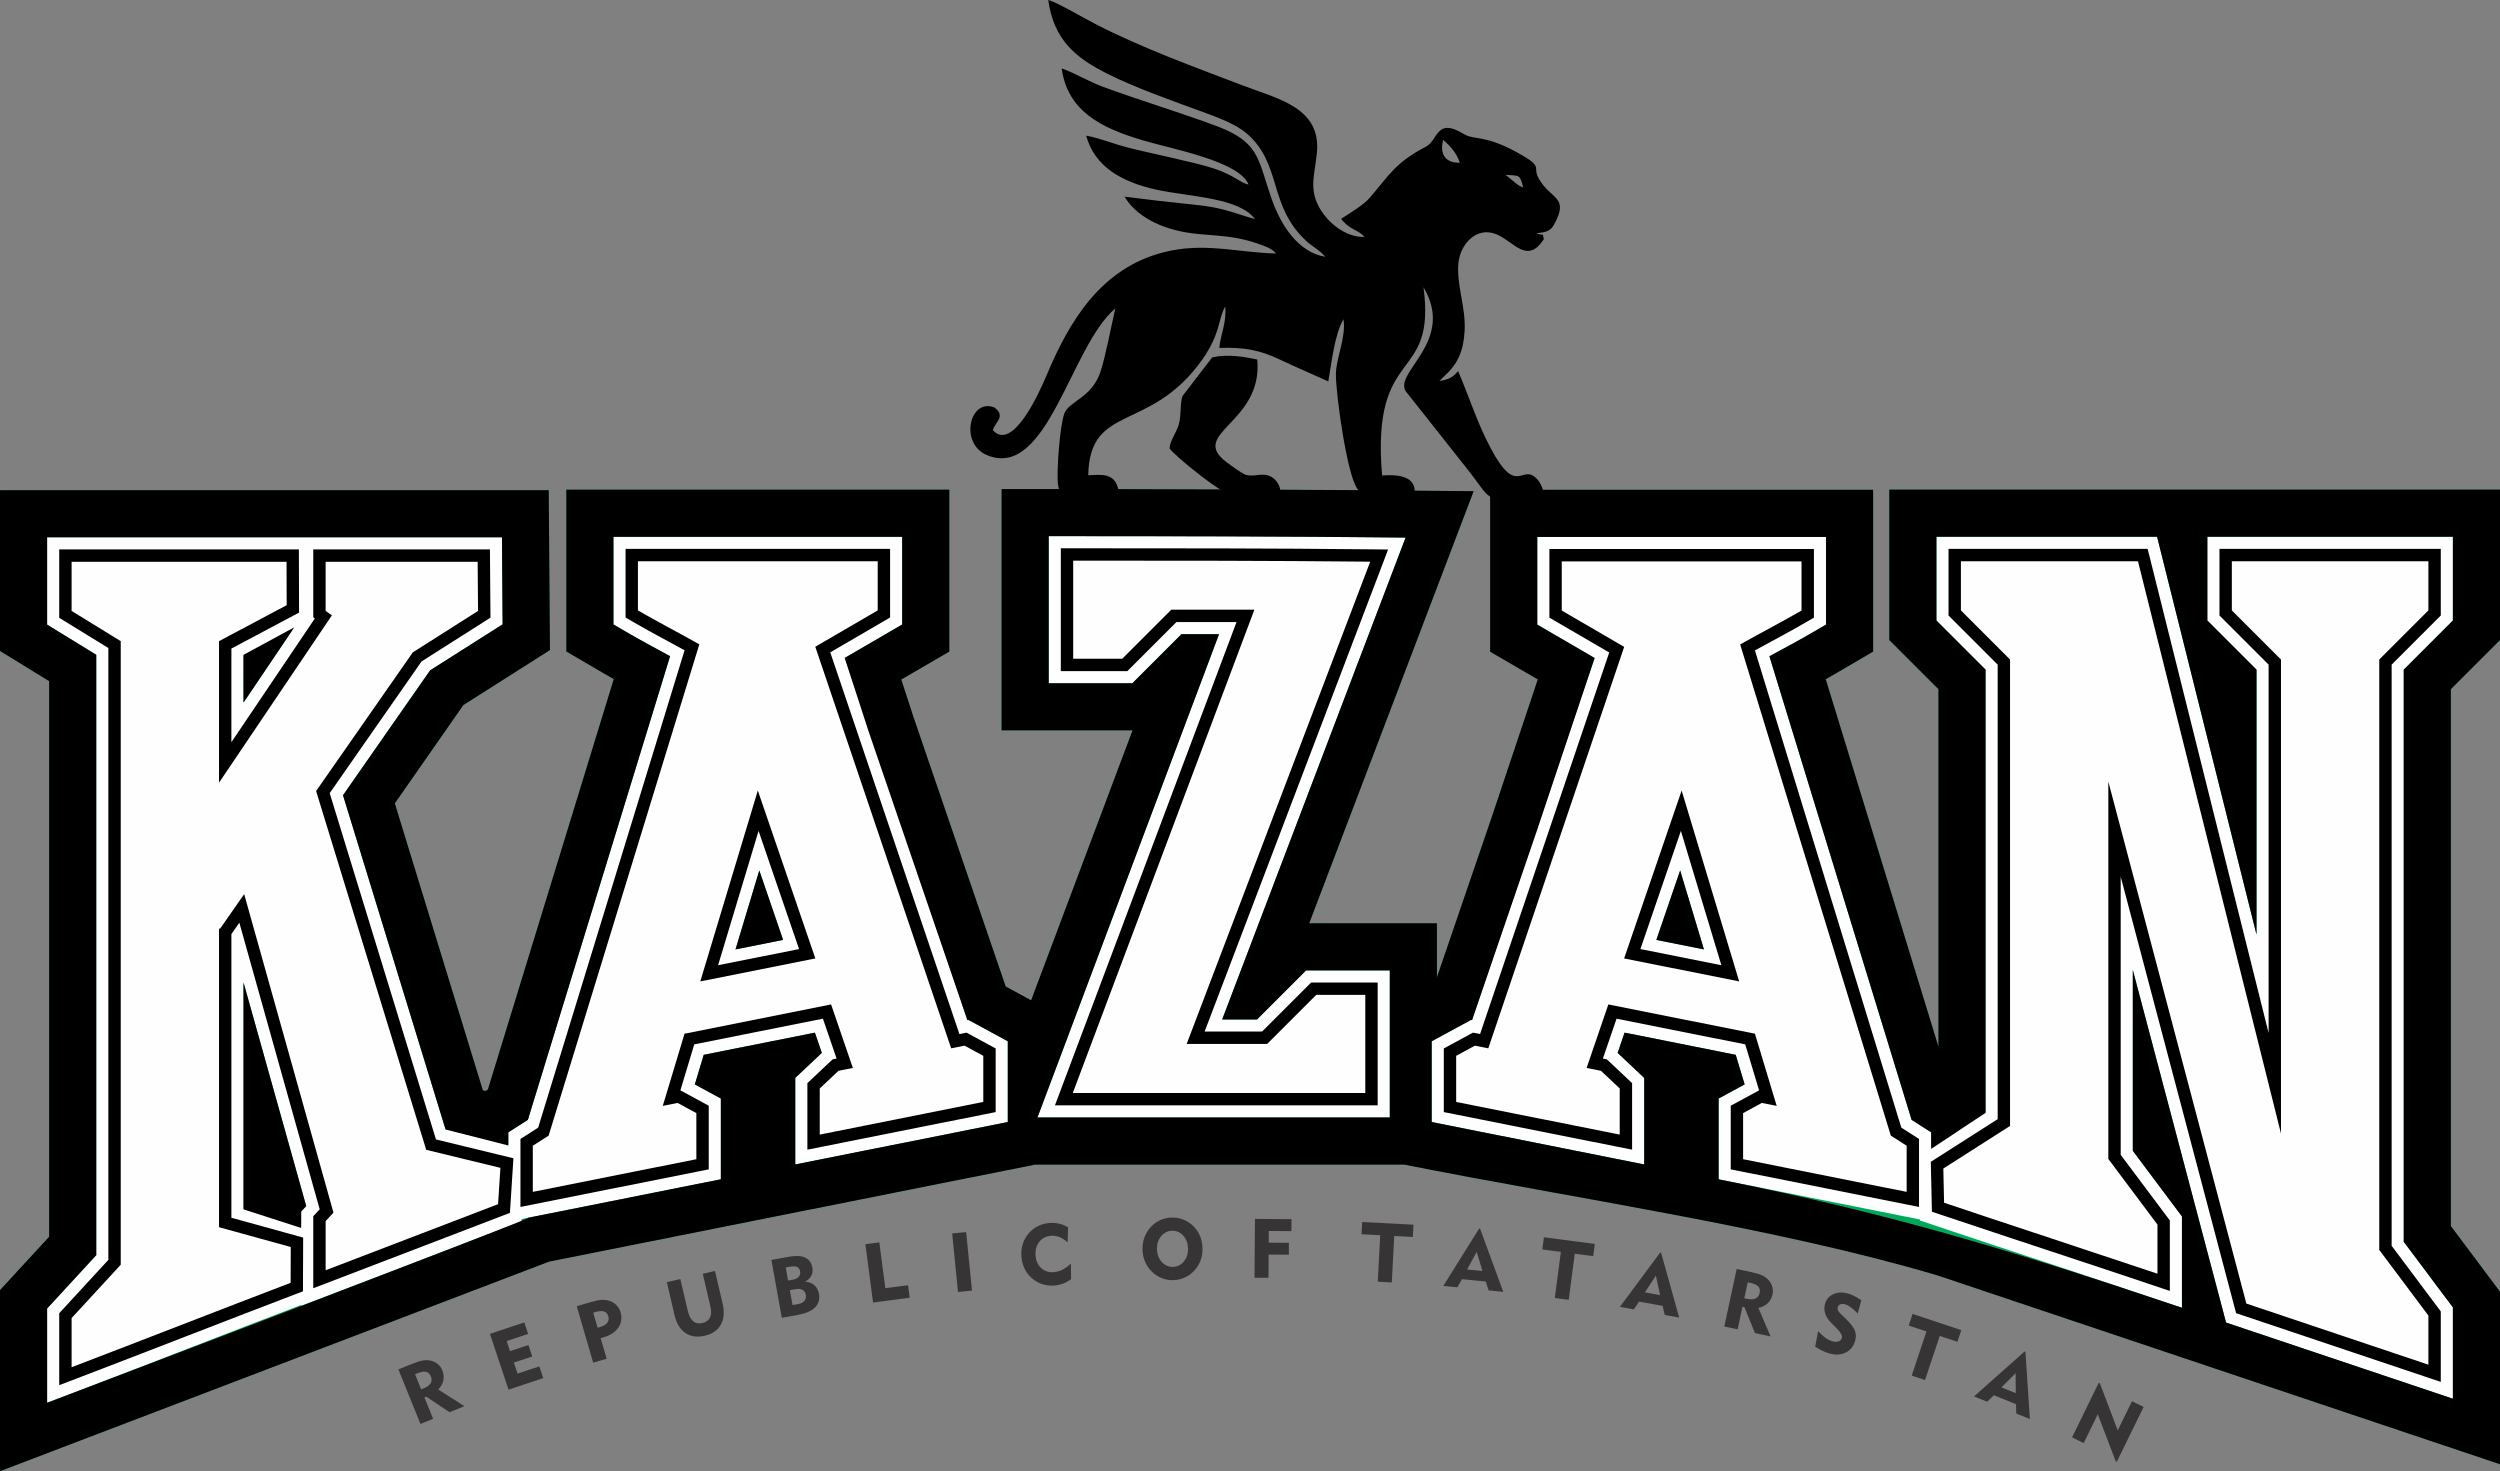
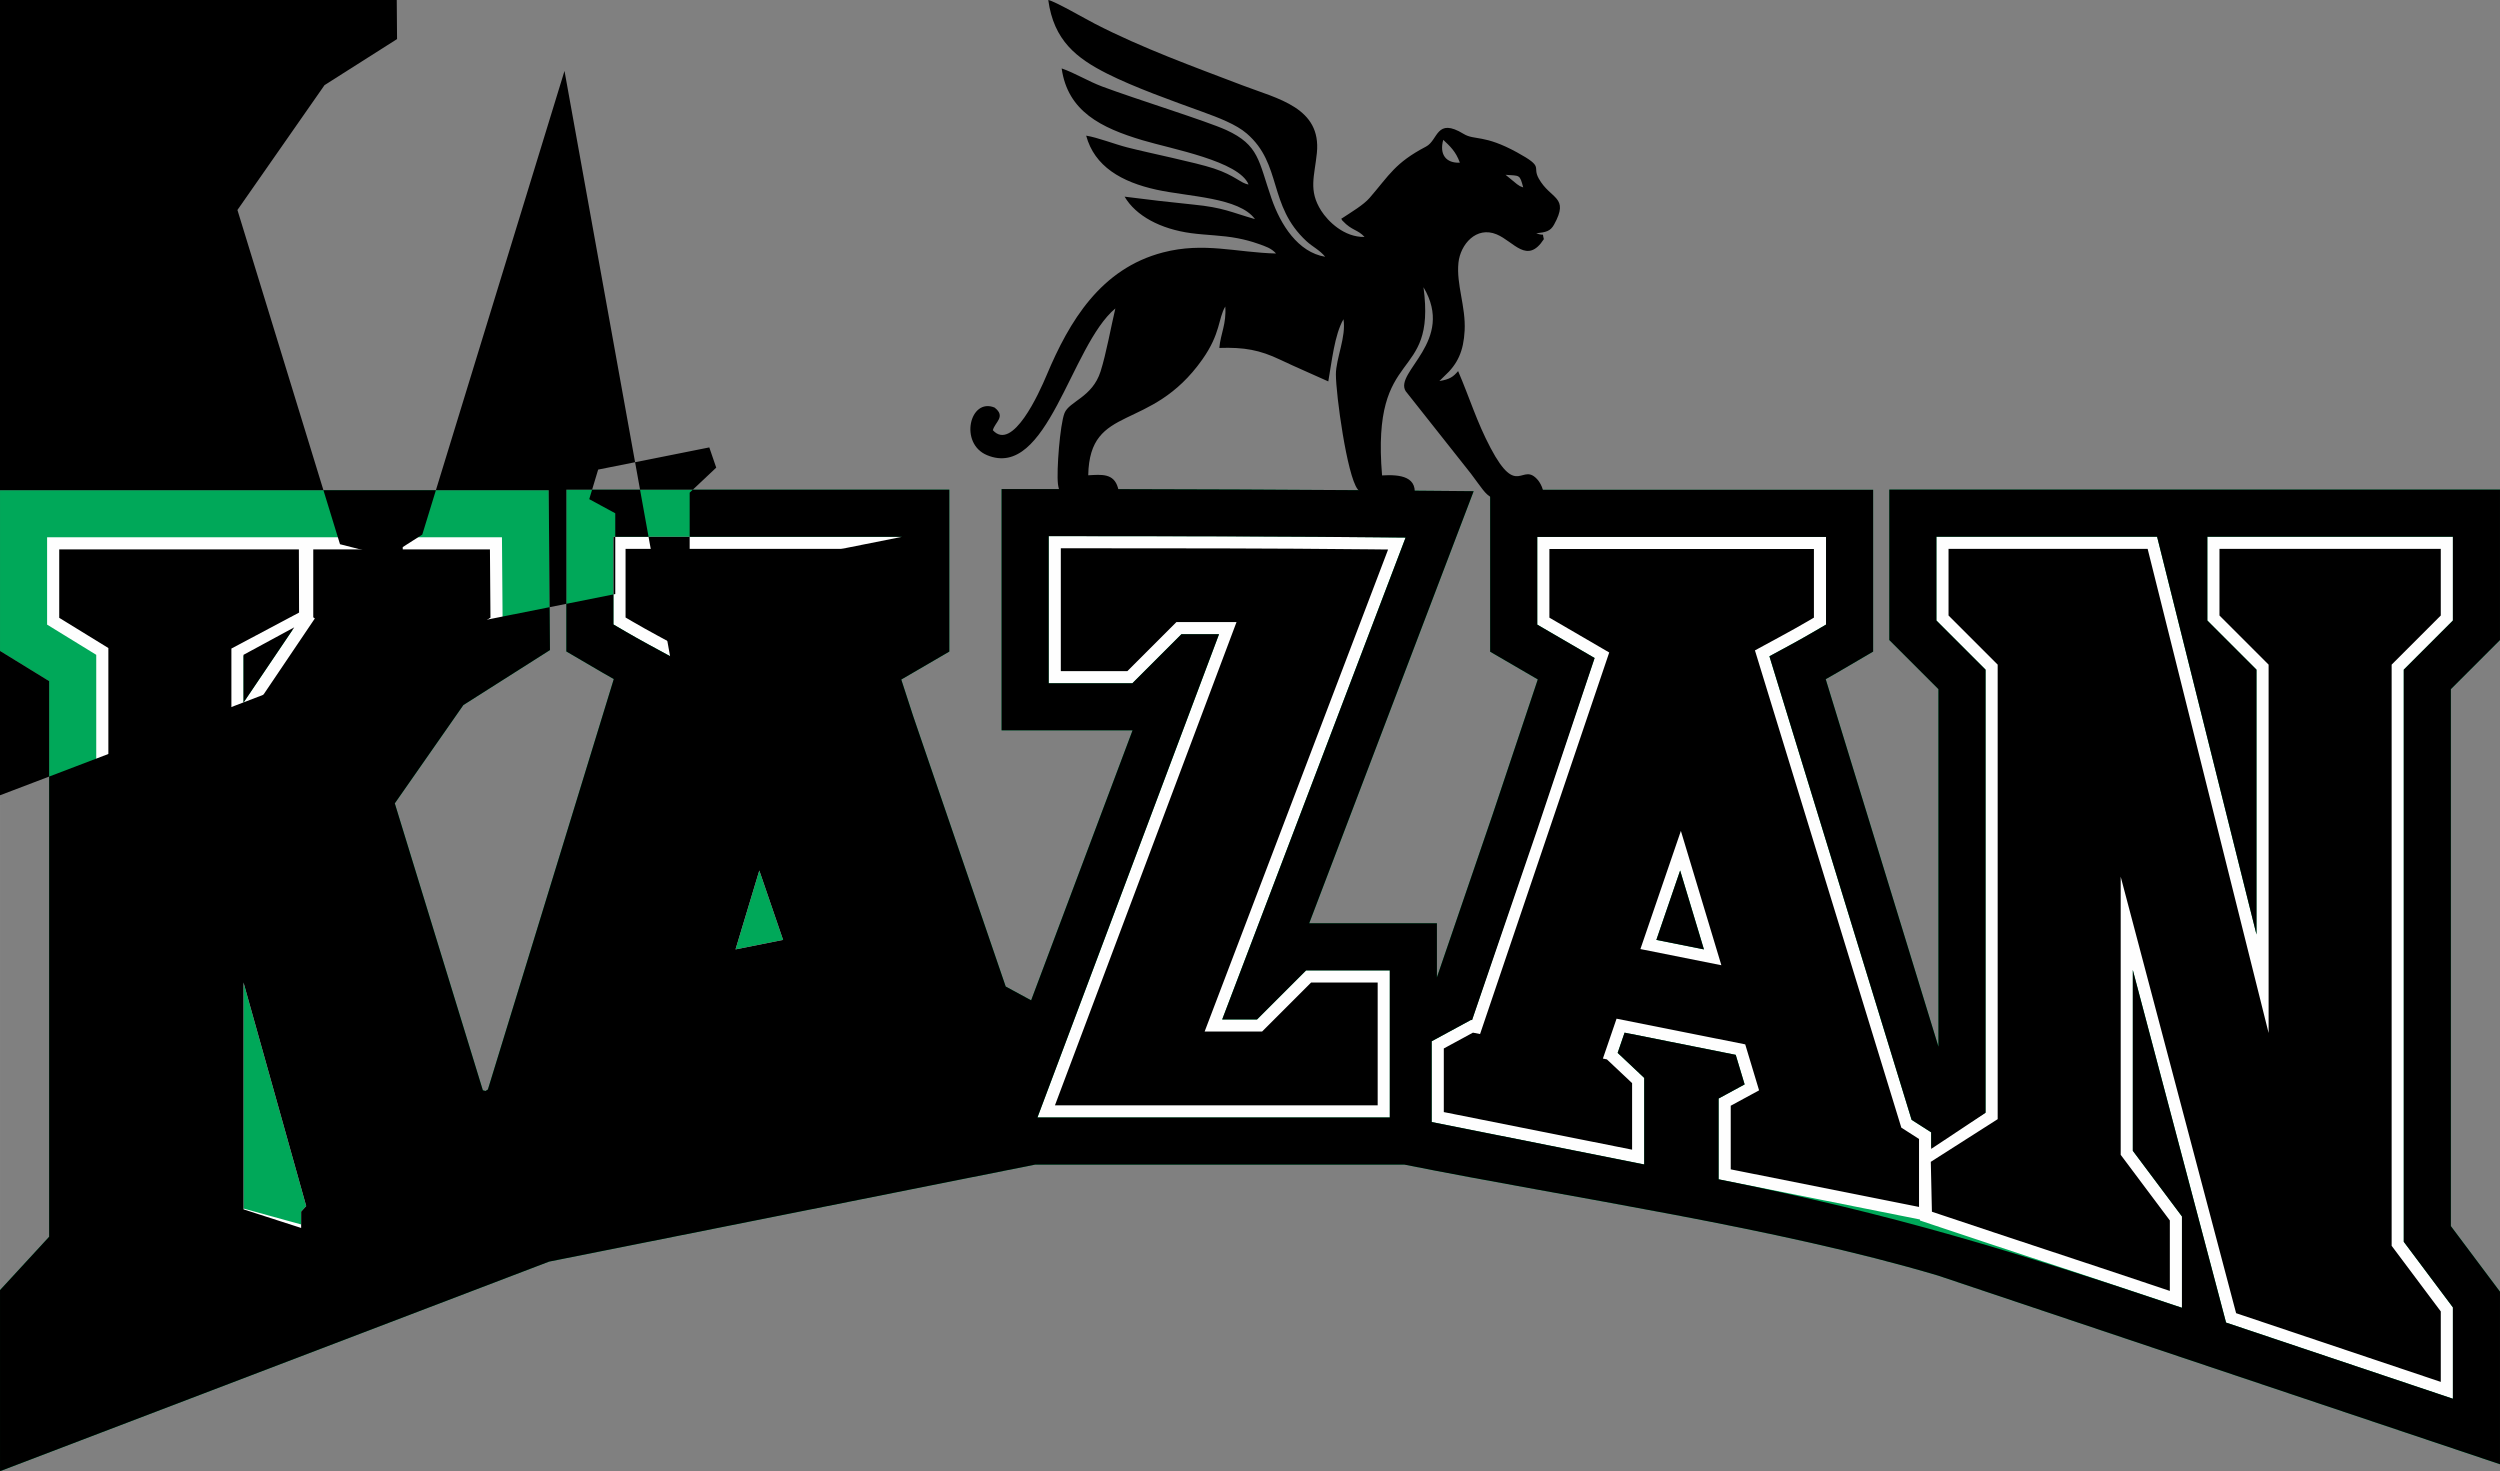
<svg xmlns="http://www.w3.org/2000/svg" xml:space="preserve" width="68.874mm" height="40.53mm" version="1.1" shape-rendering="geometricPrecision" text-rendering="geometricPrecision" image-rendering="optimizeQuality" fill-rule="evenodd" clip-rule="evenodd" viewBox="0 0 4569.76 2689.17">
  <rect x="0" y="0" width="4569.76" height="2689.17" fill="#808080" stroke="none" />
  <g id="Слой_x0020_1">
    <g id="_1704296261648">
      <path fill="#00A859" d="M1003.62 2306.14l-83.14 31.74c-306.83,117.09 -613.65,234.2 -920.48,351.3l0 -330.93 89.82 -97.55 0 -1015.6 -89.82 -55.22 0 -293.87c334.33,0 668.65,0 1002.99,0l2.26 292.26 -158.3 100.53 -125.33 179.67 160.96 524.51 4.92 1.25 4.32 -2.77 230.11 -750.17c-7.36,-4.13 -14.68,-8.31 -21.96,-12.57l-64.77 -37.91 0 -295.74c233.35,0 466.69,0 700.04,0l0 295.94 -87.83 51.13 21.8 66.99 169.09 494.13 46.5 25.25 185.42 -493.52 -239.42 0 0 -441.08c287.75,0 575.15,0.89 862.89,3.92l-300.61 789.84 233.42 0 0 98.94 101.83 -297.6 82.61 -247.08 -87.08 -50.69 0 -295.94c233.35,0 466.69,0 700.04,0l0 295.75 -64.78 37.9c-7.25,4.25 -14.56,8.41 -21.9,12.53l206.06 671.79 0 -653.55 -89.82 -89.82 0 -274.91c372.09,0 744.19,0 1116.28,0l0 274.91 -89.82 89.82 0 981.43 89.82 119.98 0 315.37 -172.52 -57.92c-284.85,-95.63 -569.69,-191.28 -854.53,-286.91 -296.13,-88.11 -667.06,-141.29 -975.83,-202.91l-71.24 0c-201.13,0 -402.26,0 -603.39,0 -296.21,59.11 -592.41,118.24 -888.62,177.36z" />
      <path fill="#FEFEFE" d="M953.55 2228.33l-0.28 4.37 -26.88 10.26c-105.12,40.12 -210.08,80.68 -315.2,120.8l-60.74 23.18 0 -1.5 -3.28 1.25c-133.61,50.99 -266.73,103.29 -400.34,154.28l-60.74 23.18 0 -172.3 89.82 -97.55 0 -1097.33 -89.82 -55.22 0 -159.63 44.77 0c130.96,0 261.93,0 392.89,0l71.47 0c92.63,0 185.26,0 277.89,0l44.43 0 1.23 159.08 -132.57 84.19 -159.2 228.24 187.39 610.65 114.75 27.87 0 -22.35 35.72 -22.83 259.97 -847.54c-27.26,-14.8 -54.68,-29.39 -81.37,-45.01l-22.16 -12.96 0 -160.27 44.77 0c146.1,0 292.19,0 438.29,0l44.77 0 0 160.33 -104.74 60.98 224.05 662.15 1.8 -0.36 71.9 39.03 0 147.64 -36.01 7.19c-99.65,19.89 -199.3,39.78 -298.95,59.67l-53.53 10.68 0 -158.21 48.54 -45.73 -12.67 -36.98 -203.15 40.55 -16.29 54.05 47.56 25.82 0 147.64 -36.01 7.19c-99.65,19.89 -199.3,39.78 -298.95,59.66l-29.13 5.81zm-403.1 9.89l0 -23.6 9.25 -10.05 -114.59 -408.66 0 272.68c0,46.84 0,93.68 0,140.52l105.34 29.1zm-15.57 -1087.1l-89.78 47.71c0,28.46 0,56.93 0,85.39l89.78 -133.1zm2974.62 1078l-33.08 -6.61c-99.65,-19.89 -199.3,-39.78 -298.95,-59.66l-36.01 -7.19 0 -147.64 47.56 -25.82 -16.29 -54.05 -203.15 -40.55 -12.67 36.98 48.54 45.73 0 158.21 -53.53 -10.68c-99.65,-19.89 -199.3,-39.78 -298.95,-59.67l-36.01 -7.19 0 -147.64 71.9 -39.03 1.8 0.36 224.04 -661.92 -104.73 -60.98 0 -160.34 44.77 0c146.1,0 292.19,0 438.29,0l44.77 0 0 160.27 -22.16 12.96c-26.67,15.61 -54.08,30.19 -81.31,44.97l259.91 847.34 35.72 22.83 0 27.24 99.44 -63.45c0,-269.84 0,-539.68 0,-809.52l-89.82 -89.82 0 -153.14 44.77 0c107.88,0 215.78,0 323.66,0l34.96 0 181.67 727.06c0,-161.36 0,-322.73 0,-484.1l-89.82 -89.82 0 -153.14 44.77 0c119.76,0 239.52,0 359.29,0l44.77 0 0 153.14 -89.82 89.82c0,348.58 0,697.17 0,1045.75l89.82 119.97 0 166.99 -59.02 -19.82c-110.92,-37.24 -221.83,-74.48 -332.74,-111.72l-22.87 -7.68 -170.43 -644.5 0 330.46 89.82 119.98 0 166.98 -59.02 -19.81c-129.89,-43.61 -260.14,-86.11 -390.03,-129.71l-29.81 -10.01 -0.04 -1.85zm-1281.26 -1069.88l-68.69 0 -89.67 89.67 -152.99 0 0 -268.88 44.77 0c181.14,0 362.28,0.02 543.41,1.94l64.21 0.68 -335.24 880.82 63.69 0 89.67 -89.67 152.99 0 0 268.88 -44.77 0c-178.22,0 -356.45,0 -534.66,0l-64.65 0 331.93 -883.43zm-840.3 431.89l-43.49 144.28 86.97 -17.36 -43.49 -126.92zm1683.22 0l-43.49 126.92 86.97 17.36 -43.49 -144.28z" />
      <path fill="black" d="M2260.24 1137.09l-109.85 0 -89.67 89.67 -121.66 0 0 -224.57 22.62 0c181.06,0 362.12,0.02 543.17,1.93l32.45 0.35 -335.37 881.15 105 0 89.67 -89.67 121.66 0 0 224.57 -22.62 0c-178.22,0 -356.45,0 -534.66,0l-32.66 0 331.93 -883.43zm-1008.92 51.55c-32.25,-17.71 -64.98,-34.79 -96.67,-53.34l-11.19 -6.56 0 -125.41 22.62 0c146.1,0 292.19,0 438.29,0l22.62 0 0 125.45 -109.37 63.67 236.09 697.73 13.02 -2.59 53.27 28.92 0 116.3 -18.19 3.63c-99.65,19.89 -199.3,39.78 -298.95,59.67l-27.04 5.4 0 -121.64 46.09 -43.41 7.3 -1.46 -24.98 -72.92 -235.2 46.94 -25.33 84.04 51.82 28.13 0 116.3 -18.19 3.63c-99.64,19.89 -199.3,39.78 -298.95,59.67l-27.04 5.39 0 -124.25 32.35 -20.68 267.66 -872.61zm2625.13 413.99l0 508.29 89.82 119.97 0 128.81 -29.82 -10.01c-129.89,-43.61 -260.14,-86.11 -390.03,-129.71l-15.06 -5.06 -2.03 -91.19 122.24 -78c0,-276.94 0,-553.89 0,-830.83l-89.82 -89.82 0 -121.81 22.62 0c107.88,0 215.78,0 323.66,0l17.66 0 221.12 884.97c0,-224.44 0,-448.89 0,-673.33l-89.82 -89.82 0 -121.81 22.62 0c119.76,0 239.52,0 359.29,0l22.62 0 0 121.81 -89.82 89.82c0,354.1 0,708.2 0,1062.3l89.82 119.97 0 128.81 -29.82 -10.01c-110.92,-37.24 -221.83,-74.48 -332.75,-111.72l-11.55 -3.87 -210.94 -797.74zm-668.59 -413.78l267.6 872.41 32.35 20.68 0 124.25 -27.04 -5.39c-99.65,-19.89 -199.31,-39.78 -298.95,-59.67l-18.19 -3.63 0 -116.3 51.82 -28.13 -25.33 -84.04 -235.2 -46.94 -24.98 72.92 7.3 1.46 46.09 43.41 0 121.64 -27.04 -5.4c-99.66,-19.89 -199.3,-39.78 -298.95,-59.67l-18.19 -3.63 0 -116.3 53.27 -28.92 13.02 2.59 236.08 -697.49 -109.36 -63.68 0 -125.45 22.62 0c146.1,0 292.19,0 438.29,0l22.62 0 0 125.41 -11.19 6.56c-31.67,18.53 -64.37,35.6 -96.61,53.31zm-2605.21 260.96l194.26 633.01 141.57 34.4 -6.4 99.85 -13.58 5.18c-105.12,40.12 -210.08,80.67 -315.21,120.8l-30.68 11.71 0 -131.5 11.76 -12.77 -146.9 -523.88 -14.51 20.8 0 361.18c0,52.46 0,104.93 0,157.39l131.19 36.24 -0.39 98.23 -14.49 5.53c-133.61,50.98 -266.73,103.29 -400.34,154.28l-30.68 11.71 0 -131.49 89.82 -97.55 0 -1118.37 -89.82 -55.22 0 -125.09 22.62 0c130.96,0 261.93,0 392.89,0l22.55 0 0.35 115.52 -123.7 65.75c0,57.05 0,114.11 0,171.17l152.56 -226.2 -2.91 -2.05 0 -124.18 22.62 0c92.63,0 185.26,0 277.89,0l22.45 0 0.96 124.81 -125.95 79.98 -167.92 240.75zm783.95 69.03l-74 245.53 148 -29.54 -74 -215.99zm1685.91 0l-74 215.99 148 29.54 -74 -245.53z" />
-       <path fill="#FEFEFE" d="M2495.63 1997.9l0 -179.34 -89.67 0 -89.67 89.67 -147.18 0 335.5 -881.5c-180.96,-1.91 -361.97,-1.93 -542.94,-1.93l0 179.34 89.67 0 89.67 -89.67 151.88 0 -331.93 883.43c163.77,0 370.88,0 534.66,0zm-1110.41 -552.86l-105.16 348.89 210.31 -41.97 -105.15 -306.91zm-106.91 -267.28c-34.47,-19.33 -83.93,-45.41 -112.24,-61.98l0 -89.82c146.1,0 292.19,0 438.29,0l0 89.82 -114.1 66.43 248.37 734.06 24.48 -4.89 34.24 18.6 0 84.28c-99.65,19.89 -199.3,39.78 -298.95,59.67l0 -84.28 34.26 -32.27 26.28 -5.25 -39.77 -116.1 -267.92 53.48 -39.78 131.97 27.14 -5.41 34.25 18.6 0 84.28c-99.65,19.89 -199.3,39.78 -298.95,59.67l0 -84.29 28.92 -18.49 275.47 -898.08zm2575.52 250.86l0 689.83 89.82 119.98 0 89.82c-119.77,-40.21 -270.26,-89.5 -390.03,-129.71l-1.39 -62.58 121.96 -77.82c0,-284.2 0,-568.41 0,-852.6l-89.82 -89.82 0 -89.82c89.82,0 233.84,0 323.66,0l261.4 1046.18c0,-288.84 0,-577.69 0,-866.53l-89.82 -89.82 0 -89.82c119.76,0 239.52,0 359.29,0l0 89.82 -89.82 89.82c0,359.73 0,719.47 0,1079.2l89.82 119.97 0 89.82c-110.92,-37.24 -221.83,-74.48 -332.75,-111.72l-252.31 -954.19zm-779.94 16.42l105.16 348.89 -210.31 -41.97 105.15 -306.91zm106.97 -267.08c34.47,-19.33 83.89,-45.39 112.18,-61.94l0 -89.82c-146.1,0 -292.19,0 -438.29,0l0 89.82 114.1 66.43 -248.37 733.82 -24.48 -4.89 -34.25 18.6 0 84.28c99.65,19.89 199.3,39.78 298.95,59.67l0 -84.28 -34.26 -32.27 -26.28 -5.25 39.77 -116.1 267.92 53.48 39.78 131.97 -27.14 -5.41 -34.25 18.6 0 84.28c99.65,19.89 199.3,39.78 298.95,59.67l0 -84.29 -28.92 -18.49 -275.41 -897.87zm-2603.07 267.95l201.27 655.86 135.63 32.95 -4.26 66.41c-92.86,35.44 -222.35,85.36 -315.2,120.8l0 -89.82 14.33 -15.56 -163.24 -582.15 -44.02 63.11 -1.96 0 0 371.1c0,58.2 0,116.4 0,174.61l131.13 36.22 -0.26 65.43c-119.77,45.71 -280.58,108.58 -400.34,154.29l0 -89.82 89.82 -97.55 0 -614.27 0 -38.81 0 -486.76 -89.82 -55.22 0 -89.82c119.76,0 273.12,0 392.89,0l0.24 79.32 -123.66 65.73c0,81.92 0,176.83 0,258.75l206.32 -305.91 -11.44 -8.06 0 -89.82c92.63,0 185.26,0 277.89,0l0.7 89.82 -119.2 75.69 -176.82 253.51z" />
      <g>
        <path fill="black" d="M2784.28 342.6c-10.8,-4.68 -1.51,0.21 -11.29,-5.9l-20.97 -17.17c26.23,1.98 25.82,-1.19 32.25,23.07zm-115.79 -45.23c-25.34,1.13 -37.81,-15.01 -30.37,-41.73 11.74,11 23.04,21.03 30.37,41.73zm-246.16 171.99c-49.84,-8.24 -81.51,-58.56 -98.15,-106.54 -23.78,-68.61 -22.37,-97.49 -82.77,-125.18 -35.28,-16.16 -165.29,-56.48 -226.6,-79.45 -26.19,-9.82 -49.97,-24.79 -74.21,-33.14 11.12,78.7 72.33,108.69 147.53,131.21 55.42,16.59 176.48,38.12 194.11,80.92 -13.9,-1.65 -24.2,-16.29 -63.56,-29.28 -33.81,-11.16 -116.24,-27.69 -158.2,-38.47 -24.16,-6.21 -52.99,-17.8 -75.07,-21.5 15.18,56.28 64.6,84.83 128.65,98.86 58.93,12.91 151.13,14.06 179.93,53.73 -44.66,-12.81 -57.53,-21.09 -112.6,-26.57 -42.69,-4.25 -84.05,-9.16 -125.71,-14.47 20.54,35.08 65.73,59.26 121.73,66.75 28.64,3.83 56.4,3.76 85.09,9.32 13.14,2.55 25.2,5.75 37.26,10.03 13.79,4.89 23.92,7.96 32.75,17.81 -72.33,-1.75 -131.84,-21.38 -206.53,-1.98 -113.66,29.51 -171.15,125.11 -212.92,224.59 -13.71,32.64 -62.16,140.08 -98.21,100.4 3.82,-14.9 24.42,-24.81 3.13,-41.41 -45.24,-18.66 -65.14,65.57 -13.87,86.96 110.67,46.16 152.77,-200.03 234.65,-268.15 -7.7,32.39 -16.76,82.96 -26.98,115.07 -15.19,47.7 -57.28,54.45 -65.97,76.26 -8.22,20.63 -14.79,105.4 -11.98,129.39 2.81,24.03 15.4,28.38 39.49,28.72 53.8,0.77 78.96,9.3 70.22,-21.52 -7.6,-26.81 -29.68,-24.37 -54.35,-22.93 2.56,-132.69 113.33,-76.73 208.55,-211.68 33.9,-48.04 28.83,-75.02 41.99,-96.82 2.18,32.35 -8.5,49.04 -10.91,75.7 45.96,-1.53 74.11,3.89 110.83,21.33 30.39,14.43 58.52,26.26 88.36,39.87 6.42,-35.76 11.28,-85.25 27.72,-113.68 5.41,31.68 -13.87,72.22 -13.84,100.71 0.02,37.23 20.27,184.71 39.69,209.96 13.34,17.34 11.95,19.08 42.09,19.08 19.47,0.01 41.54,1.04 60.62,-0.98 10.32,-41.71 -25.31,-45.2 -58,-43.26 -20.3,-241.39 99.58,-165.54 75.72,-343.99 58.75,98.68 -54.17,154.79 -32.6,189.95l119.29 150.8c39.23,51.89 26.25,48.77 108.83,47.59l13.49 -1c19.45,-4.06 5.27,-28.65 0.44,-34.45 -29.6,-35.46 -37.27,34.78 -86.85,-59.07 -25.41,-48.08 -37.78,-90.32 -59.32,-140.52 -8.89,10.38 -14.96,15.01 -34.28,18.23l9.03 -8.88c24.59,-22.33 35.23,-45.95 37.17,-83.38 2.28,-43.92 -15.45,-84.18 -11.31,-124.06 3.47,-33.39 32.56,-67.42 69.88,-51.81 31.5,13.16 55.86,55.71 86.24,8.68 -3.68,-13.78 2.81,-4.54 -13.97,-10.6 17.53,-2.04 25.78,-3.58 32.56,-15.84 28.7,-51.9 -6.23,-45.54 -27.93,-84.31 -12.81,-22.88 11.23,-19.92 -39.76,-47.86 -60.42,-33.1 -77.6,-21.54 -97.5,-33.69 -50.56,-30.85 -46.2,11.3 -68.73,23.12 -56.7,29.75 -66.81,51.71 -103.05,93.67 -11.33,13.11 -32.95,25.76 -52.14,38.46 0.46,0.7 1.29,0.9 1.53,2.02 0.23,1.11 1.23,1.61 1.57,1.97 16.34,17.54 27.37,15.47 39.66,29.09 -37.36,0.82 -66.99,-28.62 -79.35,-48.12 -23.52,-37.14 -12.13,-62.69 -7.8,-105.37 8.41,-82.89 -71.3,-98.95 -135.19,-123.33 -91.72,-35 -183.45,-68.12 -270.11,-112.63 -17.58,-9.02 -74.34,-41.86 -85.7,-43.65 10.03,74.07 51.75,106.39 107.57,134.57 49.74,25.11 118.18,49.4 174.45,69.85 29.15,10.6 61.32,22.79 80.79,39.6 65.29,56.33 38.4,131.55 109.23,196.87 11.15,10.29 23.9,15.9 34.19,28.47z" />
-         <path fill="black" d="M2338.72 911.93c5.42,-13.16 -0.18,-31.3 -13.81,-39.66 -16.37,-10.05 -29.99,0.21 -47.06,-4.18 -7.27,-1.87 -28.18,-17.58 -35.21,-22.8 -72.16,-53.62 66.43,-71.14 55.53,-188.06 -24.9,-5.41 -54.61,-10.28 -82.33,-3.99l-53.86 70.01c-5.55,11.99 -2.24,37.65 -7.76,54.28 -5.31,15.99 -15.09,27.19 -16.4,41.67 1.64,7.63 103.03,92.3 130.88,93.97 20.64,1.24 51.84,2.28 70.01,-1.23z" />
      </g>
-       <path fill="#373435" fill-rule="nonzero" d="M762.57 2510.43l-3.92 1.59 11.18 27.59 5.02 -2.04c6.01,-2.43 10.09,-5.51 12.28,-9.21 2.19,-3.7 2.34,-7.83 0.51,-12.35 -1.93,-4.76 -4.85,-7.57 -8.78,-8.46 -3.93,-0.89 -9.36,0.07 -16.28,2.88zm6.01 92.44l-40.37 -99.66 25.62 -10.38c8.21,-3.33 14.78,-5.37 19.75,-6.12 4.96,-0.76 9.67,-0.58 14.2,0.53 4.78,1.15 9,3.26 12.62,6.36 3.63,3.09 6.32,6.81 8.07,11.15 2.55,6.29 3.18,12.42 1.9,18.43 -1.28,6 -4.39,11.55 -9.31,16.66l47.76 30.52 -27.17 11.01 -42.45 -28.36 -3.38 1.37 15.85 39.13 -23.08 9.35zm161 -62.64l-34.05 -101.99 62.81 -20.97 7.02 21.03 -39.19 13.08 6.16 18.44 33.57 -11.21 6.97 20.89 -33.57 11.21 6.73 20.17 39.76 -13.28 7.17 21.46 -63.38 21.16zm158.12 -141.8l-3.35 0.98 8.03 27.56 4.47 -1.3c6.22,-1.81 10.61,-4.39 13.2,-7.74 2.57,-3.36 3.2,-7.29 1.88,-11.78 -1.37,-4.72 -3.97,-7.68 -7.84,-8.92 -3.87,-1.24 -9.34,-0.84 -16.39,1.22zm-3.43 92.43l-30.09 -103.23 26.56 -7.74c8.17,-2.38 14.82,-3.69 19.96,-3.89 5.14,-0.21 9.97,0.56 14.5,2.26 4.65,1.68 8.66,4.31 12,7.89 3.34,3.59 5.69,7.74 7.05,12.42 3.05,10.45 1.73,19.8 -3.91,28.09 -5.63,8.28 -14.82,14.28 -27.56,17.99 -1.31,0.38 -2.31,0.68 -3,0.85 -0.66,0.17 -1.31,0.31 -1.88,0.42l11.01 37.77 -24.64 7.18zm159.33 -152.86l13.44 57.53c2.16,9.24 5.48,15.77 9.95,19.56 4.46,3.82 10.14,4.92 17.05,3.3 6.63,-1.55 11.21,-4.88 13.68,-9.98 2.51,-5.08 2.8,-11.72 0.89,-19.91l-14.04 -60.07 22.34 -5.22 14.03 60.07c3.53,15.11 2.42,27.82 -3.37,38.09 -5.77,10.26 -15.55,16.99 -29.33,20.21 -13.92,3.25 -25.72,1.59 -35.42,-4.98 -9.67,-6.58 -16.3,-17.46 -19.84,-32.62l-14.07 -60.21 24.7 -5.77zm205.05 47.57l10.52 -1.9c5.03,-0.91 8.79,-2.87 11.24,-5.87 2.44,-3.01 3.27,-6.65 2.49,-10.99 -0.77,-4.24 -2.77,-7.25 -6,-9.06 -3.24,-1.8 -7.45,-2.23 -12.63,-1.29l-10.51 1.9 4.9 27.2zm-8.09 -44.83l8.4 -1.52c4.96,-0.9 8.62,-2.69 11.05,-5.36 2.39,-2.67 3.23,-5.99 2.52,-9.93 -0.72,-3.96 -2.55,-6.61 -5.55,-7.97 -2.98,-1.39 -7.28,-1.57 -12.93,-0.54l-7.8 1.41 4.31 23.91zm-11.46 68.12l-19.11 -105.81 32.7 -5.91c12.33,-2.23 22.03,-1.67 29.14,1.71 7.12,3.37 11.49,9.47 13.09,18.35 0.98,5.4 0.36,10.24 -1.82,14.52 -2.21,4.31 -6.02,8.01 -11.44,11.15 6.71,0.31 12.28,2.39 16.77,6.28 4.49,3.89 7.31,9.12 8.49,15.68 1.84,10.16 -0.54,18.51 -7.13,25.05 -6.58,6.55 -17.25,11.15 -31.99,13.81l-28.7 5.18zm166.75 -27.9l-13.98 -106.62 25.45 -3.34 10.97 83.73 41.56 -5.45 3 22.89 -67.01 8.78zm155.27 -19.32l-10.63 -107 25.54 -2.53 10.63 107 -25.54 2.53zm200.39 -90.65c-4.97,-4.45 -9.91,-7.66 -14.82,-9.67 -4.93,-1.97 -10.01,-2.79 -15.23,-2.43 -9.07,0.62 -16.28,4.26 -21.6,10.91 -5.36,6.65 -7.68,14.92 -7.01,24.71 0.67,9.83 4.07,17.58 10.22,23.28 6.12,5.7 13.78,8.25 22.97,7.62 5.43,-0.37 10.76,-1.88 16.01,-4.53 5.25,-2.64 10.39,-6.42 15.46,-11.33l0.31 28.6c-4.38,3.42 -9.22,6.13 -14.56,8.12 -5.34,2.02 -10.94,3.2 -16.83,3.61 -6.31,0.43 -12.42,-0.13 -18.36,-1.71 -5.92,-1.57 -11.47,-4.13 -16.61,-7.64 -7.29,-4.95 -13.02,-11.2 -17.24,-18.78 -4.19,-7.56 -6.62,-15.96 -7.26,-25.18 -0.54,-7.96 0.32,-15.5 2.54,-22.63 2.25,-7.13 5.77,-13.56 10.58,-19.25 4.87,-5.69 10.62,-10.16 17.3,-13.49 6.65,-3.3 13.77,-5.2 21.38,-5.72 6.03,-0.41 11.82,0.03 17.42,1.34 5.6,1.29 11,3.49 16.21,6.56l-0.86 27.61zm163.29 12.47c0.21,9.34 3.13,17.12 8.73,23.3 5.61,6.18 12.41,9.19 20.42,9.01 8.04,-0.19 14.72,-3.48 20.02,-9.87 5.3,-6.43 7.83,-14.33 7.62,-23.72 -0.22,-9.44 -3.11,-17.28 -8.69,-23.45 -5.58,-6.18 -12.41,-9.19 -20.46,-9.01 -8,0.18 -14.66,3.5 -19.98,9.93 -5.32,6.42 -7.88,14.38 -7.66,23.82zm-26.42 0.6c-0.18,-7.98 1.02,-15.45 3.62,-22.44 2.57,-7.02 6.48,-13.32 11.69,-18.92 4.92,-5.36 10.7,-9.51 17.32,-12.45 6.59,-2.97 13.57,-4.51 20.88,-4.68 7.31,-0.17 14.36,1.09 21.13,3.75 6.77,2.65 12.81,6.6 18.11,11.76 5.36,5.17 9.47,11.18 12.31,18.07 2.86,6.88 4.38,14.36 4.56,22.41 0.15,6.73 -0.64,13.07 -2.38,19.04 -1.76,5.96 -4.42,11.44 -8.03,16.44 -5.08,7.07 -11.38,12.64 -18.94,16.66 -7.56,4.05 -15.61,6.14 -24.16,6.34 -7.27,0.17 -14.26,-1.09 -20.97,-3.76 -6.72,-2.65 -12.71,-6.6 -17.97,-11.77 -5.47,-5.34 -9.65,-11.45 -12.55,-18.29 -2.91,-6.83 -4.45,-14.23 -4.63,-22.17zm204.74 51.52l0.81 -107.53 66.82 0.5 -0.17 21.87 -41.31 -0.31 -0.16 21.42 36.9 0.27 -0.16 21.72 -36.91 -0.28 -0.32 42.52 -25.51 -0.19zm225.28 7.27l4.51 -84.93 -34.13 -1.8 1.19 -22.45 93.73 4.97 -1.19 22.44 -33.97 -1.8 -4.51 84.93 -25.63 -1.36zm163.28 -22.35l28.11 2.79 -10.55 -34.87 -17.56 32.09zm-43.43 30.02l65.55 -104.9 1.61 0.16 42.41 115.63 -26.73 -2.65 -5.23 -16.24 -43.43 -4.31 -8.47 14.88 -25.72 -2.55zm203.76 22.13l11.06 -84.33 -33.88 -4.44 2.92 -22.29 93.06 12.2 -2.92 22.29 -33.73 -4.43 -11.05 84.33 -25.45 -3.34zm164.71 -10.32l27.79 5.02 -7.74 -35.61 -20.06 30.59zm-45.68 26.47l73.67 -99.35 1.59 0.29 33.08 118.63 -26.43 -4.77 -3.92 -16.61 -42.94 -7.76 -9.63 14.16 -25.43 -4.59zm237.8 -43.95l-4.13 -0.89 -6.27 29.1 5.29 1.14c6.34,1.37 11.44,1.11 15.33,-0.72 3.88,-1.82 6.34,-5.16 7.36,-9.93 1.08,-5.02 0.25,-8.98 -2.5,-11.93 -2.75,-2.95 -7.78,-5.2 -15.09,-6.77zm-47 79.83l22.65 -105.12 27.02 5.83c8.66,1.86 15.24,3.88 19.77,6.05 4.53,2.16 8.33,4.95 11.45,8.42 3.31,3.64 5.6,7.76 6.86,12.35 1.27,4.6 1.39,9.18 0.4,13.75 -1.43,6.63 -4.36,12.06 -8.8,16.31 -4.43,4.25 -10.12,7.09 -17.07,8.55l22.33 52.09 -28.65 -6.18 -19.17 -47.31 -3.56 -0.77 -8.9 41.28 -24.34 -5.25zm171.5 8.67c5.31,5.64 10,9.83 14.04,12.62 4.02,2.77 8.15,4.73 12.41,5.89 4.27,1.17 7.98,1.15 11.1,-0.03 3.11,-1.17 5.05,-3.24 5.86,-6.2 1.14,-4.23 -2.17,-10.26 -9.99,-18.05 -1.27,-1.26 -2.22,-2.26 -2.91,-2.94l-5.93 -5.86c-5.77,-5.71 -9.64,-11.47 -11.59,-17.21 -1.98,-5.75 -2.12,-11.72 -0.45,-17.87 2.27,-8.35 7.28,-14.34 15.03,-17.98 7.74,-3.64 16.59,-4.09 26.55,-1.39 3.7,1 7.56,2.51 11.6,4.53 4.07,2.02 8.47,4.66 13.23,7.9l-6.6 24.3c-4.15,-4.49 -8.24,-8.19 -12.27,-11.13 -4.03,-2.93 -7.61,-4.82 -10.76,-5.67 -3.49,-0.94 -6.44,-0.93 -8.84,0.01 -2.41,0.95 -3.97,2.73 -4.66,5.29 -0.49,1.8 -0.36,3.66 0.41,5.54 0.76,1.91 2.16,3.82 4.21,5.76l10.34 10.02c8.66,8.41 14.08,15.47 16.3,21.19 2.22,5.75 2.45,11.86 0.67,18.41 -2.74,10.11 -8.41,17.36 -16.99,21.72 -8.61,4.36 -18.58,4.98 -29.98,1.88 -3.86,-1.05 -7.96,-2.61 -12.27,-4.64 -4.3,-2.04 -8.96,-4.66 -13.93,-7.85l5.44 -28.24zm171.06 81.13l26.93 -80.67 -32.42 -10.82 7.11 -21.32 89.03 29.72 -7.12 21.32 -32.27 -10.78 -26.93 80.67 -24.34 -8.13zm164.08 21.53l26.18 10.6 -0.29 -36.44 -25.9 25.84zm-50.13 16.56l92.46 -82.16 1.5 0.6 8.09 122.89 -24.89 -10.08 -0.44 -17.06 -40.45 -16.38 -12.32 11.88 -23.95 -9.7zm179.12 74.88l48.8 -99.72 2.2 1.08 32.56 85.78 26.04 -53.22 21.29 10.41 -49.07 100.27 -2 -0.98 -32.76 -85.9 -25.78 52.68 -21.28 -10.42z" />
-       <path fill="black" d="M1003.62 2306.14l-83.14 31.74c-306.83,117.09 -613.65,234.2 -920.48,351.3l0 -330.93 89.82 -97.55 0 -1015.6 -89.82 -55.22 0 -293.87c334.33,0 668.65,0 1002.99,0l2.26 292.26 -158.3 100.53 -125.33 179.67 160.96 524.51 4.92 1.25 4.32 -2.77 230.11 -750.17c-7.36,-4.13 -14.68,-8.31 -21.96,-12.57l-64.77 -37.91 0 -295.74c233.35,0 466.69,0 700.04,0l0 295.94 -87.83 51.13 21.8 66.99 169.09 494.13 46.5 25.25 185.42 -493.52 -239.42 0 0 -441.08c287.75,0 575.15,0.89 862.89,3.92l-300.61 789.84 233.42 0 0 98.94 101.83 -297.6 82.61 -247.08 -87.08 -50.69 0 -295.94c233.35,0 466.69,0 700.04,0l0 295.75 -64.78 37.9c-7.25,4.25 -14.56,8.41 -21.9,12.53l206.06 671.79 0 -653.55 -89.82 -89.82 0 -274.91c372.09,0 744.19,0 1116.28,0l0 274.91 -89.82 89.82 0 981.43 89.82 119.98 0 315.37 -172.52 -57.92c-284.85,-95.63 -569.69,-191.28 -854.53,-286.91 -296.13,-88.11 -667.06,-141.29 -975.83,-202.91l-71.24 0c-201.13,0 -402.26,0 -603.39,0 -296.21,59.11 -592.41,118.24 -888.62,177.36zm1224.63 -1146.89l-68.69 0 -89.67 89.67 -152.99 0 0 -268.88c217.52,0 434.88,0.32 652.4,2.61l-335.24 880.82 63.69 0 89.67 -89.67 152.99 0 0 268.88c-214.7,0 -429.39,0 -644.09,0l331.93 -883.43zm-1003.42 40.19c-27.26,-14.8 -54.68,-29.39 -81.37,-45.01l-22.16 -12.96 0 -160.27c175.95,0 351.89,0 527.83,0l0 160.33 -105.11 61.19 43.52 133.69 180.77 528.28 1.93 -0.38 71.9 39.03 0 147.64c-129.5,25.86 -259,51.7 -388.49,77.54l0 -158.21 48.54 -45.73 -12.67 -36.98 -203.15 40.55 -16.29 54.05 47.56 25.82 0 147.64c-117.17,23.39 -234.34,46.79 -351.52,70.16 0,4.17 -810.82,311.92 -880.03,338.33l0 -172.3 89.82 -97.55 0 -1097.33 -89.82 -55.22 0 -159.63c277.15,0 554.29,0 831.44,0l1.23 159.08 -132.57 84.19 -159.2 228.24 187.48 610.93c38.24,9.69 76.47,19.41 114.67,29.33l0 -24.09 35.72 -22.83 259.97 -847.54zm2673.76 573.65l0 330.46 89.82 119.98 0 166.98c-311.55,-104.59 -525.3,-170.63 -846.95,-234.85l0 -147.64 47.56 -25.82 -16.29 -54.05 -203.15 -40.55 -12.67 36.98 48.54 45.73 0 158.21c-129.5,-25.84 -259,-51.69 -388.49,-77.54l0 -147.64 71.9 -39.03 1.93 0.38 119.1 -348.06 104.94 -313.82 -104.86 -61.04 0 -160.34c175.95,0 351.89,0 527.83,0l0 160.27 -22.16 12.96c-26.67,15.61 -54.08,30.19 -81.31,44.97l259.91 847.34 35.72 22.83 0 30.26 9.61 -6.28 89.82 -59.66 0 -810.05 -89.82 -89.82 0 -153.14c134.46,0 268.93,0 403.39,0l181.67 727.06 0 -484.1 -89.82 -89.82 0 -153.14c149.61,0 299.22,0 448.84,0l0 153.14 -89.82 89.82 0 1045.75 89.82 119.97 0 166.99c-138.21,-46.41 -276.42,-92.82 -414.64,-139.22l-170.43 -644.5zm-3453.48 -576.12c0,29.09 0,58.18 0,87.26l92.76 -137.52 -92.76 50.25zm105.34 1047.63l0 -29.97 9.25 -10.05 -114.59 -408.66c0,138.23 0,276.46 0,414.69l89.82 28.99 15.52 5zm837.49 -653.45l-43.49 144.28 86.97 -17.36 -43.49 -126.92zm1683.22 0l-43.49 126.92 86.97 17.36 -43.49 -144.28z" />
+       <path fill="black" d="M1003.62 2306.14l-83.14 31.74c-306.83,117.09 -613.65,234.2 -920.48,351.3l0 -330.93 89.82 -97.55 0 -1015.6 -89.82 -55.22 0 -293.87c334.33,0 668.65,0 1002.99,0l2.26 292.26 -158.3 100.53 -125.33 179.67 160.96 524.51 4.92 1.25 4.32 -2.77 230.11 -750.17c-7.36,-4.13 -14.68,-8.31 -21.96,-12.57l-64.77 -37.91 0 -295.74c233.35,0 466.69,0 700.04,0l0 295.94 -87.83 51.13 21.8 66.99 169.09 494.13 46.5 25.25 185.42 -493.52 -239.42 0 0 -441.08c287.75,0 575.15,0.89 862.89,3.92l-300.61 789.84 233.42 0 0 98.94 101.83 -297.6 82.61 -247.08 -87.08 -50.69 0 -295.94c233.35,0 466.69,0 700.04,0l0 295.75 -64.78 37.9c-7.25,4.25 -14.56,8.41 -21.9,12.53l206.06 671.79 0 -653.55 -89.82 -89.82 0 -274.91c372.09,0 744.19,0 1116.28,0l0 274.91 -89.82 89.82 0 981.43 89.82 119.98 0 315.37 -172.52 -57.92c-284.85,-95.63 -569.69,-191.28 -854.53,-286.91 -296.13,-88.11 -667.06,-141.29 -975.83,-202.91l-71.24 0c-201.13,0 -402.26,0 -603.39,0 -296.21,59.11 -592.41,118.24 -888.62,177.36zm1224.63 -1146.89l-68.69 0 -89.67 89.67 -152.99 0 0 -268.88c217.52,0 434.88,0.32 652.4,2.61l-335.24 880.82 63.69 0 89.67 -89.67 152.99 0 0 268.88c-214.7,0 -429.39,0 -644.09,0l331.93 -883.43zm-1003.42 40.19c-27.26,-14.8 -54.68,-29.39 -81.37,-45.01l-22.16 -12.96 0 -160.27c175.95,0 351.89,0 527.83,0c-129.5,25.86 -259,51.7 -388.49,77.54l0 -158.21 48.54 -45.73 -12.67 -36.98 -203.15 40.55 -16.29 54.05 47.56 25.82 0 147.64c-117.17,23.39 -234.34,46.79 -351.52,70.16 0,4.17 -810.82,311.92 -880.03,338.33l0 -172.3 89.82 -97.55 0 -1097.33 -89.82 -55.22 0 -159.63c277.15,0 554.29,0 831.44,0l1.23 159.08 -132.57 84.19 -159.2 228.24 187.48 610.93c38.24,9.69 76.47,19.41 114.67,29.33l0 -24.09 35.72 -22.83 259.97 -847.54zm2673.76 573.65l0 330.46 89.82 119.98 0 166.98c-311.55,-104.59 -525.3,-170.63 -846.95,-234.85l0 -147.64 47.56 -25.82 -16.29 -54.05 -203.15 -40.55 -12.67 36.98 48.54 45.73 0 158.21c-129.5,-25.84 -259,-51.69 -388.49,-77.54l0 -147.64 71.9 -39.03 1.93 0.38 119.1 -348.06 104.94 -313.82 -104.86 -61.04 0 -160.34c175.95,0 351.89,0 527.83,0l0 160.27 -22.16 12.96c-26.67,15.61 -54.08,30.19 -81.31,44.97l259.91 847.34 35.72 22.83 0 30.26 9.61 -6.28 89.82 -59.66 0 -810.05 -89.82 -89.82 0 -153.14c134.46,0 268.93,0 403.39,0l181.67 727.06 0 -484.1 -89.82 -89.82 0 -153.14c149.61,0 299.22,0 448.84,0l0 153.14 -89.82 89.82 0 1045.75 89.82 119.97 0 166.99c-138.21,-46.41 -276.42,-92.82 -414.64,-139.22l-170.43 -644.5zm-3453.48 -576.12c0,29.09 0,58.18 0,87.26l92.76 -137.52 -92.76 50.25zm105.34 1047.63l0 -29.97 9.25 -10.05 -114.59 -408.66c0,138.23 0,276.46 0,414.69l89.82 28.99 15.52 5zm837.49 -653.45l-43.49 144.28 86.97 -17.36 -43.49 -126.92zm1683.22 0l-43.49 126.92 86.97 17.36 -43.49 -144.28z" />
    </g>
  </g>
</svg>